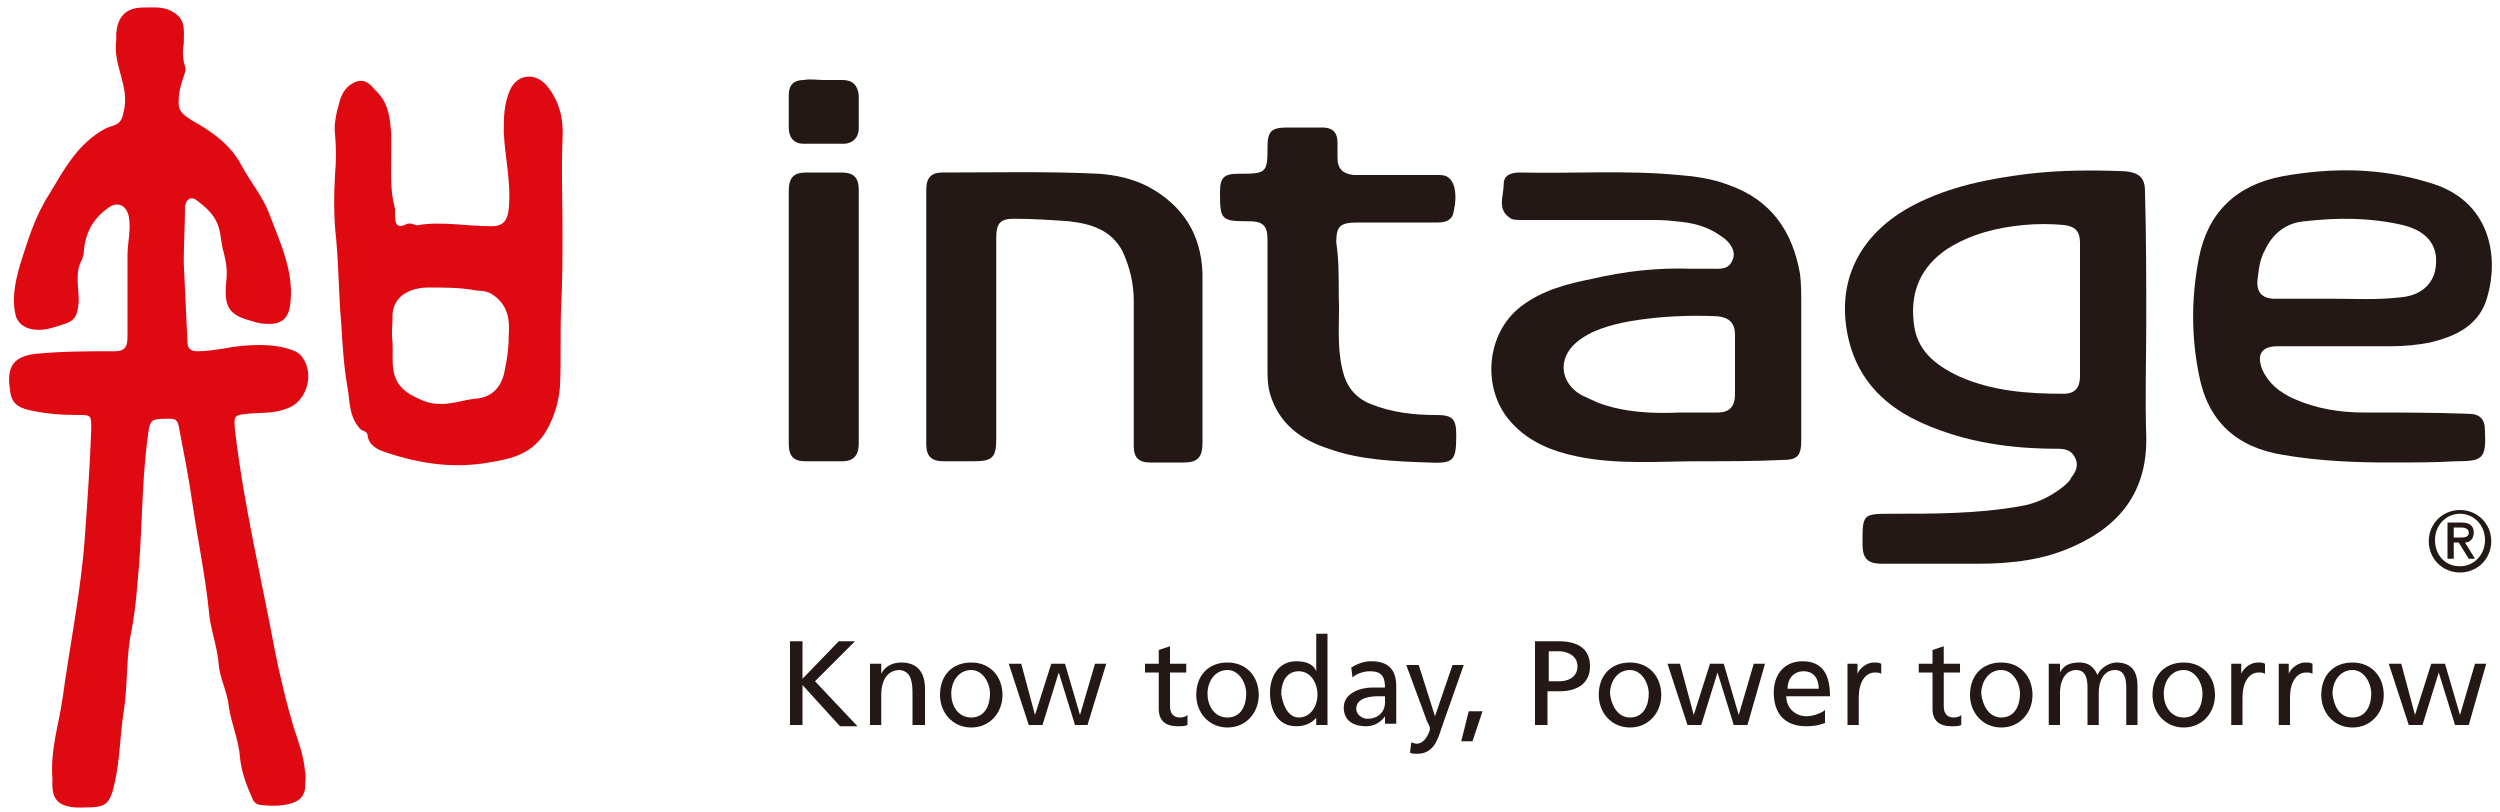
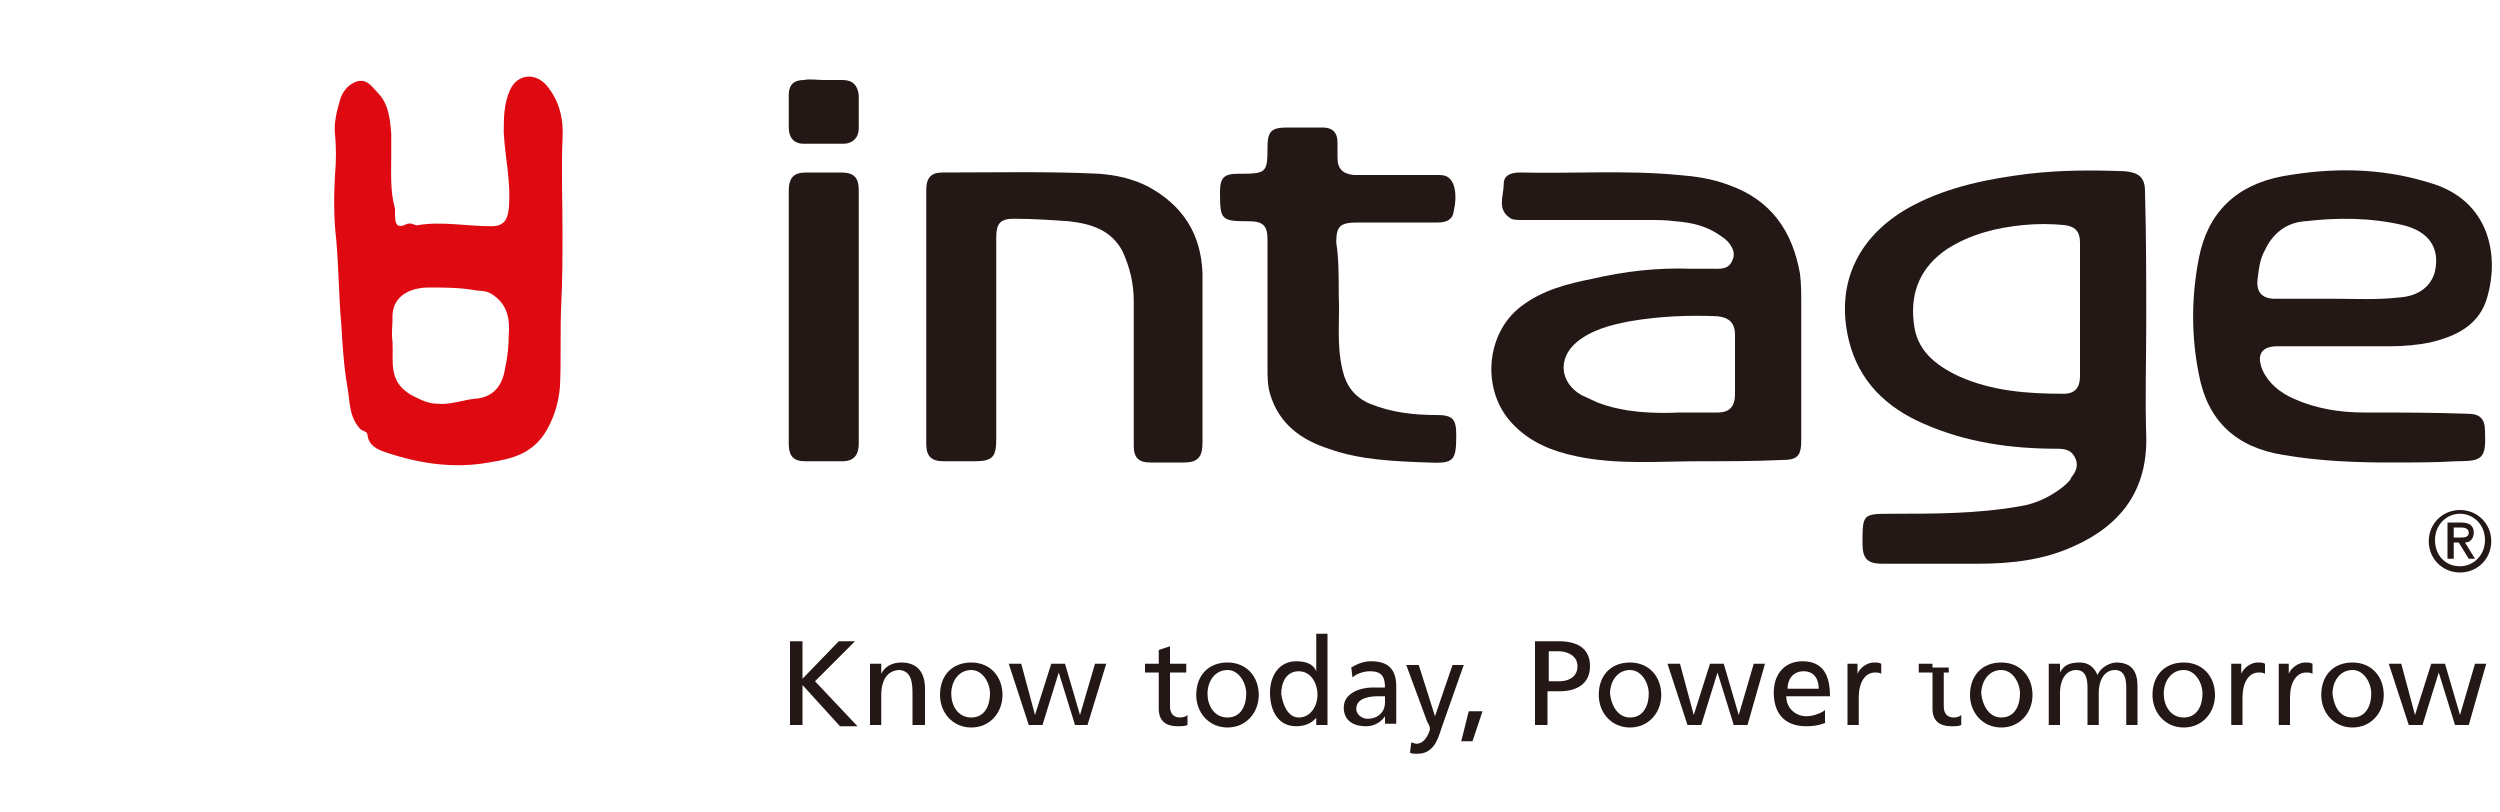
<svg xmlns="http://www.w3.org/2000/svg" version="1.1" id="レイヤー_1" x="0px" y="0px" viewBox="0 0 200 65" style="enable-background:new 0 0 200 65;" xml:space="preserve">
  <style type="text/css">
	.st0{fill:#DF0912;}
	.st1{fill:#231815;}
</style>
  <g>
    <g>
-       <path class="st0" d="M14.7,3.5c-0.1,0.5-0.1,1.2,0.1,1.8c0.1,0.3,0,0.5-0.1,0.8c-0.2,0.6-0.4,1.2-0.4,1.9c-0.1,0.9,0.4,1.2,1,1.6    c1.6,0.9,3.1,1.9,4,3.6c0.7,1.3,1.7,2.5,2.2,3.8c0.9,2.4,2.1,4.8,1.7,7.5c-0.2,1.1-0.8,1.5-2,1.4c-0.3,0-0.7-0.1-1-0.2    c-1.9-0.5-2.3-1.1-2.1-3.2c0.1-0.8,0-1.5-0.2-2.3c-0.2-0.6-0.2-1.3-0.4-2c-0.3-1-1-1.6-1.8-2.2c-0.4-0.3-0.8-0.1-0.9,0.5    c0,1.5-0.1,3-0.1,4.5c0.1,2.1,0.2,4.2,0.3,6.4c0,0.5,0.3,0.7,0.8,0.7c0.7,0,1.3-0.1,2-0.2c1-0.2,2-0.3,2.9-0.3    c0.9,0,2,0.1,2.9,0.5c0.2,0.1,0.4,0.2,0.6,0.5c1,1.4,0.3,3.6-1.3,4.1c-1,0.4-2.1,0.3-3.1,0.4c-1.1,0.1-1.1,0.2-1,1.3    c0.7,6,2.1,11.8,3.2,17.7c0.4,2,0.9,4.1,1.5,6.1c0.4,1.2,0.8,2.3,0.9,3.5c0.1,0.5,0,0.9,0,1.4c-0.1,0.6-0.4,0.9-0.9,1.1    c-0.8,0.3-1.7,0.3-2.6,0.2c-0.3,0-0.6-0.2-0.7-0.5c-0.5-1.1-0.9-2.2-1-3.3c-0.1-1.4-0.7-2.7-0.9-4.1c-0.1-1.1-0.7-2.2-0.8-3.3    c-0.1-1.5-0.7-2.9-0.8-4.4c-0.3-2.9-0.9-5.7-1.3-8.5c-0.3-2.1-0.7-4.1-1.1-6.2c-0.1-0.5-0.3-0.6-0.7-0.6c-1.6,0-1.6,0-1.8,1.6    c-0.5,3.8-0.4,7.7-0.8,11.5c-0.1,1.5-0.3,3-0.6,4.5c-0.3,1.9-0.2,3.9-0.5,5.8c-0.3,1.9-0.3,3.8-0.7,5.6c-0.4,1.9-0.7,2.1-2.5,2.1    c-0.2,0-0.4,0-0.6,0c-1.5-0.1-2-0.7-1.9-2.2C4,60,4.7,58,5,55.9c0.6-4.4,1.5-8.7,1.8-13.1c0.2-2.8,0.4-5.7,0.5-8.5    c0-1.1,0-1.1-1.1-1.1c-1.3,0-2.6-0.1-3.9-0.4c-0.8-0.2-1.4-0.5-1.5-1.6c-0.3-1.9,0.3-2.7,2.1-2.9c2.1-0.2,4.2-0.2,6.3-0.2    c0.9,0,1-0.5,1-1.2c0-2.2,0-4.3,0-6.5c0-1,0.3-2,0.1-3.1c-0.2-0.9-0.9-1.2-1.6-0.7c-1.3,0.9-1.9,2.1-2,3.6c0,0.4-0.3,0.8-0.4,1.2    c-0.2,0.9,0,1.8,0,2.7C6.2,25.3,6,25.7,4.9,26c-0.9,0.3-1.8,0.6-2.8,0.2c-0.4-0.2-0.6-0.4-0.8-0.8c-0.4-1.4-0.1-2.8,0.3-4.2    c0.6-1.9,1.2-3.9,2.3-5.6c1.2-2,2.3-4.1,4.5-5.3c0.2-0.1,0.5-0.2,0.8-0.3c0.5-0.2,0.6-0.6,0.7-1.1c0.5-2-0.9-3.7-0.6-5.7    c0-0.2,0-0.3,0-0.5c0.1-1.4,0.8-2.1,2.2-2.1c0.8,0,1.7-0.1,2.4,0.4C14.9,1.6,14.7,2.5,14.7,3.5z" />
      <path class="st0" d="M31.3,12.3c0,1.5-0.1,3,0.3,4.4c0,0.2,0,0.3,0,0.5c0,0.8,0.2,1.1,1,0.7c0.4-0.1,0.6,0.2,0.9,0.1    c1.9-0.3,3.9,0.1,5.8,0.1c0.9,0,1.3-0.4,1.4-1.4c0.2-2.1-0.3-4.1-0.4-6.1c0-1.1,0-2.3,0.5-3.4c0.6-1.3,2-1.4,2.9-0.4    c1.1,1.3,1.4,2.8,1.3,4.4c-0.1,2.4,0,4.8,0,7.2c0,2,0,4-0.1,5.9c-0.1,2.2,0,4.4-0.1,6.6c-0.1,1.2-0.4,2.3-1,3.4    c-1.1,2-2.8,2.4-4.7,2.7c-2.8,0.5-5.5,0.1-8.2-0.8c-0.6-0.2-1.4-0.5-1.5-1.4c0-0.3-0.4-0.3-0.6-0.5c-0.9-1-0.8-2.2-1-3.3    c-0.3-1.7-0.4-3.4-0.5-5.1c-0.2-2.2-0.2-4.5-0.4-6.7c-0.2-1.7-0.2-3.5-0.1-5.2c0.1-1.1,0.1-2.2,0-3.3C26.7,10,26.9,9,27.2,8    c0.2-0.7,0.7-1.3,1.4-1.5c0.8-0.2,1.2,0.5,1.6,0.9c0.9,0.9,1,2.1,1.1,3.3C31.3,11.3,31.3,11.8,31.3,12.3z M35,32.3    c1,0.1,2-0.3,3-0.4c1.5-0.1,2.2-1.1,2.4-2.4c0.2-0.9,0.3-1.8,0.3-2.7c0.1-1.3-0.1-2.5-1.4-3.3c-0.5-0.3-1-0.2-1.4-0.3    c-1.2-0.2-2.4-0.2-3.6-0.2c-1.5,0-3,0.7-2.9,2.5c0,0.6-0.1,1.2,0,1.8c0.1,1.6-0.4,3.2,1.5,4.3C33.5,31.9,34.2,32.3,35,32.3z" />
    </g>
    <g>
      <path class="st1" d="M171.7,25.8c0,3-0.1,6.1,0,9.1c0.1,4.3-2,7.1-5.8,8.8c-2.4,1.1-5,1.4-7.7,1.4c-2.5,0-5.1,0-7.6,0    c-1.2,0-1.6-0.4-1.6-1.6c0-2.4,0-2.4,2.4-2.4c3.4,0,6.8,0,10.2-0.6c1.3-0.2,2.5-0.8,3.5-1.6c0.2-0.2,0.5-0.4,0.6-0.7    c0.4-0.5,0.6-1,0.3-1.6c-0.3-0.6-0.8-0.7-1.4-0.7c-3.7,0-7.3-0.5-10.7-2c-3-1.3-5.2-3.4-6-6.7c-1.1-4.6,0.8-8.5,5.2-10.8    c2.9-1.5,6-2.1,9.2-2.5c2.6-0.3,5.1-0.3,7.7-0.2c1.1,0.1,1.6,0.5,1.6,1.6C171.7,18.9,171.7,22.4,171.7,25.8z M166.4,24.8    c0-1.8,0-3.6,0-5.4c0-0.9-0.4-1.3-1.3-1.4c-1.1-0.1-2.1-0.1-3.2,0c-2.1,0.2-4.2,0.7-6.1,1.9c-2.1,1.4-3,3.4-2.7,5.9    c0.2,2.2,1.7,3.4,3.6,4.3c2.7,1.2,5.5,1.4,8.4,1.4c0.9,0,1.3-0.5,1.3-1.4C166.4,28.4,166.4,26.6,166.4,24.8z" />
      <path class="st1" d="M136,36.9c-3.3,0-6.6,0.3-9.9-0.4c-1.9-0.4-3.7-1.1-5.1-2.6c-2.5-2.6-2.2-7.2,0.7-9.4    c1.7-1.3,3.7-1.8,5.7-2.2c2.6-0.6,5.2-0.9,7.9-0.8c0.5,0,1.1,0,1.6,0c0.7,0,1.4,0.1,1.7-0.7c0.3-0.6-0.1-1.4-0.9-1.9    c-1.1-0.8-2.3-1.1-3.7-1.2c-0.7-0.1-1.4-0.1-2.1-0.1c-3.4,0-6.7,0-10.1,0c-0.3,0-0.7,0-0.9-0.1c-1.2-0.7-0.6-1.8-0.6-2.8    c0-0.7,0.6-0.9,1.3-0.9c4.2,0.1,8.5-0.2,12.7,0.2c1.3,0.1,2.7,0.3,4,0.8c3.4,1.2,5.1,3.7,5.7,7.1c0.1,0.8,0.1,1.6,0.1,2.4    c0,3.6,0,7.3,0,10.9c0,1.3-0.3,1.6-1.6,1.6C140.4,36.9,138.2,36.9,136,36.9z M134.4,33c1,0,2,0,3,0c1,0,1.4-0.5,1.4-1.5    c0-1.6,0-3.2,0-4.7c0-1-0.5-1.4-1.4-1.5c-2.3-0.1-4.7,0-7,0.4c-1.6,0.3-3.1,0.7-4.3,1.7c-1.5,1.3-1.3,3.2,0.4,4.2    c0.4,0.2,0.9,0.4,1.3,0.6C129.9,33,132.2,33.1,134.4,33z" />
      <path class="st1" d="M191.1,37c-2.5,0-5.5-0.1-8.4-0.6c-3.8-0.6-6.1-2.7-6.8-6.5c-0.6-3-0.6-6.1,0-9.2c0.7-3.7,3-5.9,6.7-6.6    c3.9-0.7,7.8-0.7,11.7,0.5c5,1.4,5.6,6,4.7,9.1c-0.6,2.3-2.5,3.2-4.6,3.7c-1,0.2-2.1,0.3-3.1,0.3c-3,0-6.1,0-9.1,0    c-1.3,0-1.7,0.7-1.2,1.9c0.5,1.1,1.4,1.8,2.5,2.3c1.8,0.8,3.7,1.1,5.6,1.1c2.8,0,5.6,0,8.3,0.1c1,0,1.4,0.4,1.4,1.4    c0.1,2.2-0.2,2.4-2.3,2.4C194.8,37,193.2,37,191.1,37z M186.8,23.9c1.5,0,3.3,0.1,5.1-0.1c1.6-0.1,2.6-0.9,2.9-2.1    c0.4-1.9-0.5-3.2-2.6-3.7c-2.6-0.6-5.2-0.6-7.8-0.3c-1.5,0.1-2.6,1-3.2,2.3c-0.4,0.7-0.5,1.5-0.6,2.4c-0.1,1,0.4,1.5,1.4,1.5    C183.4,23.9,184.9,23.9,186.8,23.9z" />
      <path class="st1" d="M74.1,25.4c0-3.4,0-6.8,0-10.2c0-1,0.4-1.4,1.3-1.4c4.2,0,8.4-0.1,12.5,0.1c1.4,0.1,2.7,0.4,3.9,1    c2.8,1.5,4.3,3.8,4.4,7c0,4.5,0,9,0,13.5c0,1.2-0.4,1.6-1.5,1.6c-0.9,0-1.8,0-2.7,0c-0.9,0-1.3-0.4-1.3-1.3c0-3.9,0-7.7,0-11.6    c0-1.4-0.3-2.7-0.9-4c-0.9-1.7-2.5-2.2-4.3-2.4c-1.4-0.1-2.9-0.2-4.4-0.2c-1.1,0-1.4,0.4-1.4,1.5c0,5.4,0,10.7,0,16.1    c0,1.5-0.3,1.8-1.8,1.8c-0.8,0-1.6,0-2.4,0c-1,0-1.4-0.4-1.4-1.4C74.1,32.2,74.1,28.8,74.1,25.4z" />
      <path class="st1" d="M107.1,23.7c0.1,1.7-0.2,3.8,0.3,5.9c0.3,1.3,1,2.2,2.2,2.7c1.7,0.7,3.5,0.9,5.3,0.9c1.3,0,1.6,0.3,1.6,1.6    c0,2.1-0.2,2.3-2.3,2.2c-2.7-0.1-5.4-0.2-7.9-1.1c-2.2-0.7-4-2-4.7-4.4c-0.2-0.7-0.2-1.4-0.2-2c0-3.4,0-6.9,0-10.3    c0-1.1-0.3-1.5-1.5-1.5c-2.2,0-2.3-0.1-2.3-2.3c0-1.2,0.3-1.5,1.5-1.5c0,0,0.1,0,0.1,0c2.1,0,2.2-0.1,2.2-2.1    c0-1.3,0.3-1.6,1.6-1.6c0.9,0,1.9,0,2.8,0c0.8,0,1.2,0.4,1.2,1.2c0,0.4,0,0.8,0,1.2c0,0.9,0.4,1.3,1.3,1.4c1.6,0,3.3,0,4.9,0    c0.6,0,1.2,0,1.8,0c0.2,0,0.5,0,0.7,0.1c0.7,0.3,0.9,1.5,0.6,2.8c-0.1,0.7-0.6,0.9-1.3,0.9c-2.1,0-4.3,0-6.4,0    c-1.4,0-1.7,0.3-1.7,1.6C107.1,20.7,107.1,22,107.1,23.7z" />
      <path class="st1" d="M63.1,25.4c0-3.4,0-6.7,0-10.1c0-1.1,0.4-1.5,1.4-1.5c0.9,0,1.9,0,2.8,0c1,0,1.4,0.4,1.4,1.4    c0,6.8,0,13.6,0,20.3c0,0.9-0.4,1.4-1.3,1.4c-1,0-2,0-3,0c-0.9,0-1.3-0.4-1.3-1.4C63.1,32.2,63.1,28.8,63.1,25.4z" />
      <path class="st1" d="M65.9,6.4c0.5,0,1,0,1.5,0c0.8,0,1.2,0.4,1.3,1.2c0,0.9,0,1.8,0,2.7c0,0.7-0.5,1.2-1.2,1.2    c-1.1,0-2.1,0-3.2,0c-0.8,0-1.2-0.5-1.2-1.3c0-0.9,0-1.7,0-2.6c0-0.8,0.4-1.2,1.2-1.2C64.8,6.3,65.4,6.4,65.9,6.4z" />
    </g>
    <g>
      <path class="st1" d="M63.2,51.3h1v3l2.9-3h1.3l-3.2,3.2l3.4,3.6h-1.4l-3-3.3V58h-1V51.3z" />
      <path class="st1" d="M69.6,53.1h0.9v0.8h0c0.3-0.6,0.9-0.9,1.6-0.9c1.3,0,1.9,0.8,1.9,2.1V58H73v-2.6c0-1.2-0.3-1.7-1-1.8    c-1,0-1.5,0.8-1.5,2V58h-0.9V53.1z" />
      <path class="st1" d="M77.7,53c1.5,0,2.5,1.1,2.5,2.6c0,1.4-1,2.6-2.5,2.6c-1.5,0-2.5-1.2-2.5-2.6C75.2,54,76.2,53,77.7,53z     M77.7,57.4c1.1,0,1.5-1,1.5-1.9c0-0.9-0.6-1.9-1.5-1.9c-1,0-1.6,0.9-1.6,1.9C76.1,56.4,76.6,57.4,77.7,57.4z" />
      <path class="st1" d="M87,58H86l-1.3-4.2h0L83.4,58h-1.1l-1.6-4.9h1l1.1,4.1h0l1.3-4.1h1.1l1.2,4.1h0l1.2-4.1h0.9L87,58z" />
      <path class="st1" d="M94.9,53.8h-1.3v2.7c0,0.6,0.3,0.9,0.8,0.9c0.3,0,0.5-0.1,0.6-0.2V58c-0.2,0.1-0.5,0.1-0.8,0.1    c-0.9,0-1.5-0.4-1.5-1.4v-2.9h-1.1v-0.7h1.1v-1.1l0.9-0.3v1.4h1.3V53.8z" />
      <path class="st1" d="M98.2,53c1.5,0,2.5,1.1,2.5,2.6c0,1.4-1,2.6-2.5,2.6c-1.5,0-2.5-1.2-2.5-2.6C95.7,54,96.7,53,98.2,53z     M98.2,57.4c1.1,0,1.5-1,1.5-1.9c0-0.9-0.6-1.9-1.5-1.9c-1,0-1.6,0.9-1.6,1.9C96.6,56.4,97.1,57.4,98.2,57.4z" />
      <path class="st1" d="M105.4,57.3L105.4,57.3c-0.3,0.4-0.8,0.8-1.7,0.8c-1.5,0-2.1-1.3-2.1-2.7c0-1.3,0.7-2.5,2.1-2.5    c0.9,0,1.4,0.3,1.6,0.8h0v-3h0.9V58h-0.9V57.3z M103.9,57.4c1,0,1.5-1,1.5-1.8c0-0.9-0.5-1.9-1.5-1.9c-1,0-1.4,0.9-1.4,1.8    C102.6,56.3,103,57.4,103.9,57.4z" />
      <path class="st1" d="M108.1,53.4c0.5-0.3,1-0.5,1.6-0.5c1.4,0,2,0.7,2,2v2c0,0.6,0,0.8,0,1h-0.9v-0.6h0c-0.2,0.3-0.7,0.8-1.5,0.8    c-1.1,0-1.8-0.5-1.8-1.5c0-1.2,1.4-1.6,2.3-1.6c0.4,0,0.6,0,1,0c0-0.9-0.3-1.3-1.2-1.3c-0.5,0-1.1,0.2-1.4,0.5L108.1,53.4z     M110.8,55.7c-0.2,0-0.4,0-0.6,0c-0.5,0-1.7,0.1-1.7,1c0,0.5,0.5,0.8,0.9,0.8c0.9,0,1.4-0.6,1.4-1.3V55.7z" />
      <path class="st1" d="M112.9,59.4c0.1,0,0.3,0.1,0.4,0.1c0.8,0,1.1-1.1,1.1-1.2c0-0.1-0.1-0.4-0.2-0.5l-1.7-4.6h1l1.3,4.1h0    l1.4-4.1h0.9l-1.8,5.1c-0.3,1-0.7,2-1.9,2c-0.3,0-0.5,0-0.6-0.1L112.9,59.4z" />
      <path class="st1" d="M117.5,56.9h1.1l-0.8,2.4h-0.9L117.5,56.9z" />
      <path class="st1" d="M122.9,51.3h1.8c1.4,0,2.5,0.5,2.5,2c0,1.5-1.2,2-2.4,2h-1V58h-1V51.3z M123.8,54.5h1c0.6,0,1.4-0.3,1.4-1.2    c0-0.9-0.9-1.2-1.5-1.2h-0.8V54.5z" />
      <path class="st1" d="M130.4,53c1.5,0,2.5,1.1,2.5,2.6c0,1.4-1,2.6-2.5,2.6c-1.5,0-2.5-1.2-2.5-2.6C127.9,54,128.9,53,130.4,53z     M130.4,57.4c1.1,0,1.5-1,1.5-1.9c0-0.9-0.6-1.9-1.5-1.9c-1,0-1.6,0.9-1.6,1.9C128.9,56.4,129.4,57.4,130.4,57.4z" />
      <path class="st1" d="M139.8,58h-1.1l-1.3-4.2h0l-1.3,4.2h-1.1l-1.6-4.9h1l1.1,4.1h0l1.3-4.1h1.1l1.2,4.1h0l1.2-4.1h0.9L139.8,58z" />
      <path class="st1" d="M146.1,57.8c-0.3,0.1-0.7,0.3-1.6,0.3c-1.8,0-2.6-1.1-2.6-2.7c0-1.5,0.9-2.5,2.3-2.5c1.7,0,2.2,1.2,2.2,2.8    h-3.5c0,1,0.8,1.6,1.6,1.6c0.6,0,1.3-0.3,1.5-0.5V57.8z M145.5,55.1c0-0.8-0.4-1.4-1.2-1.4c-0.9,0-1.3,0.7-1.3,1.4H145.5z" />
      <path class="st1" d="M147.7,53.1h0.9v0.8h0c0.2-0.5,0.8-0.9,1.3-0.9c0.3,0,0.4,0,0.6,0.1v0.8c-0.2-0.1-0.3-0.1-0.5-0.1    c-0.8,0-1.3,0.8-1.3,2V58h-0.9V53.1z" />
-       <path class="st1" d="M156.8,53.8h-1.3v2.7c0,0.6,0.3,0.9,0.8,0.9c0.3,0,0.5-0.1,0.6-0.2V58c-0.2,0.1-0.5,0.1-0.8,0.1    c-0.9,0-1.5-0.4-1.5-1.4v-2.9h-1.1v-0.7h1.1v-1.1l0.9-0.3v1.4h1.3V53.8z" />
+       <path class="st1" d="M156.8,53.8h-1.3v2.7c0,0.6,0.3,0.9,0.8,0.9c0.3,0,0.5-0.1,0.6-0.2V58c-0.2,0.1-0.5,0.1-0.8,0.1    c-0.9,0-1.5-0.4-1.5-1.4v-2.9h-1.1v-0.7h1.1v-1.1v1.4h1.3V53.8z" />
      <path class="st1" d="M160.1,53c1.5,0,2.5,1.1,2.5,2.6c0,1.4-1,2.6-2.5,2.6c-1.5,0-2.5-1.2-2.5-2.6C157.6,54,158.6,53,160.1,53z     M160.1,57.4c1.1,0,1.5-1,1.5-1.9c0-0.9-0.6-1.9-1.5-1.9c-1,0-1.6,0.9-1.6,1.9C158.6,56.4,159.1,57.4,160.1,57.4z" />
      <path class="st1" d="M163.9,53.1h0.9v0.7h0c0.3-0.6,0.8-0.8,1.6-0.8c0.6,0,1.1,0.3,1.4,1c0.3-0.7,1.1-1,1.5-1    c1.3,0,1.7,0.8,1.7,1.9V58h-0.9v-3c0-0.6-0.1-1.4-0.9-1.4c-0.9,0-1.3,0.9-1.3,1.8V58H167v-3c0-0.6-0.1-1.4-0.9-1.4    c-0.9,0-1.3,0.9-1.3,1.8V58h-0.9V53.1z" />
      <path class="st1" d="M174.7,53c1.5,0,2.5,1.1,2.5,2.6c0,1.4-1,2.6-2.5,2.6c-1.5,0-2.5-1.2-2.5-2.6C172.2,54,173.2,53,174.7,53z     M174.7,57.4c1.1,0,1.5-1,1.5-1.9c0-0.9-0.6-1.9-1.5-1.9c-1,0-1.6,0.9-1.6,1.9C173.1,56.4,173.6,57.4,174.7,57.4z" />
      <path class="st1" d="M178.4,53.1h0.9v0.8h0c0.2-0.5,0.8-0.9,1.3-0.9c0.3,0,0.4,0,0.6,0.1v0.8c-0.2-0.1-0.3-0.1-0.5-0.1    c-0.8,0-1.3,0.8-1.3,2V58h-0.9V53.1z" />
      <path class="st1" d="M182.2,53.1h0.9v0.8h0c0.2-0.5,0.8-0.9,1.3-0.9c0.3,0,0.4,0,0.6,0.1v0.8c-0.2-0.1-0.3-0.1-0.5-0.1    c-0.8,0-1.3,0.8-1.3,2V58h-0.9V53.1z" />
      <path class="st1" d="M188.2,53c1.5,0,2.5,1.1,2.5,2.6c0,1.4-1,2.6-2.5,2.6c-1.5,0-2.5-1.2-2.5-2.6C185.7,54,186.7,53,188.2,53z     M188.2,57.4c1.1,0,1.5-1,1.5-1.9c0-0.9-0.6-1.9-1.5-1.9c-1,0-1.6,0.9-1.6,1.9C186.7,56.4,187.1,57.4,188.2,57.4z" />
      <path class="st1" d="M197.5,58h-1.1l-1.3-4.2h0l-1.3,4.2h-1.1l-1.6-4.9h1l1.1,4.1h0l1.3-4.1h1.1l1.2,4.1h0l1.2-4.1h0.9L197.5,58z" />
    </g>
    <g>
      <g>
        <path class="st1" d="M196.8,40.8c1.4,0,2.5,1.1,2.5,2.5s-1.1,2.5-2.5,2.5c-1.4,0-2.5-1.1-2.5-2.5S195.4,40.8,196.8,40.8z      M196.8,45.3c1.1,0,2-0.9,2-2.1s-0.9-2.1-2-2.1c-1.1,0-2,0.9-2,2.1S195.6,45.3,196.8,45.3z M195.8,41.8h1.1c0.7,0,1,0.3,1,0.8     c0,0.5-0.3,0.8-0.7,0.8l0.8,1.3h-0.5l-0.8-1.3h-0.4v1.3h-0.5V41.8z M196.3,43h0.6c0.4,0,0.6-0.1,0.6-0.4c0-0.3-0.3-0.4-0.6-0.4     h-0.6V43z" />
      </g>
    </g>
  </g>
</svg>